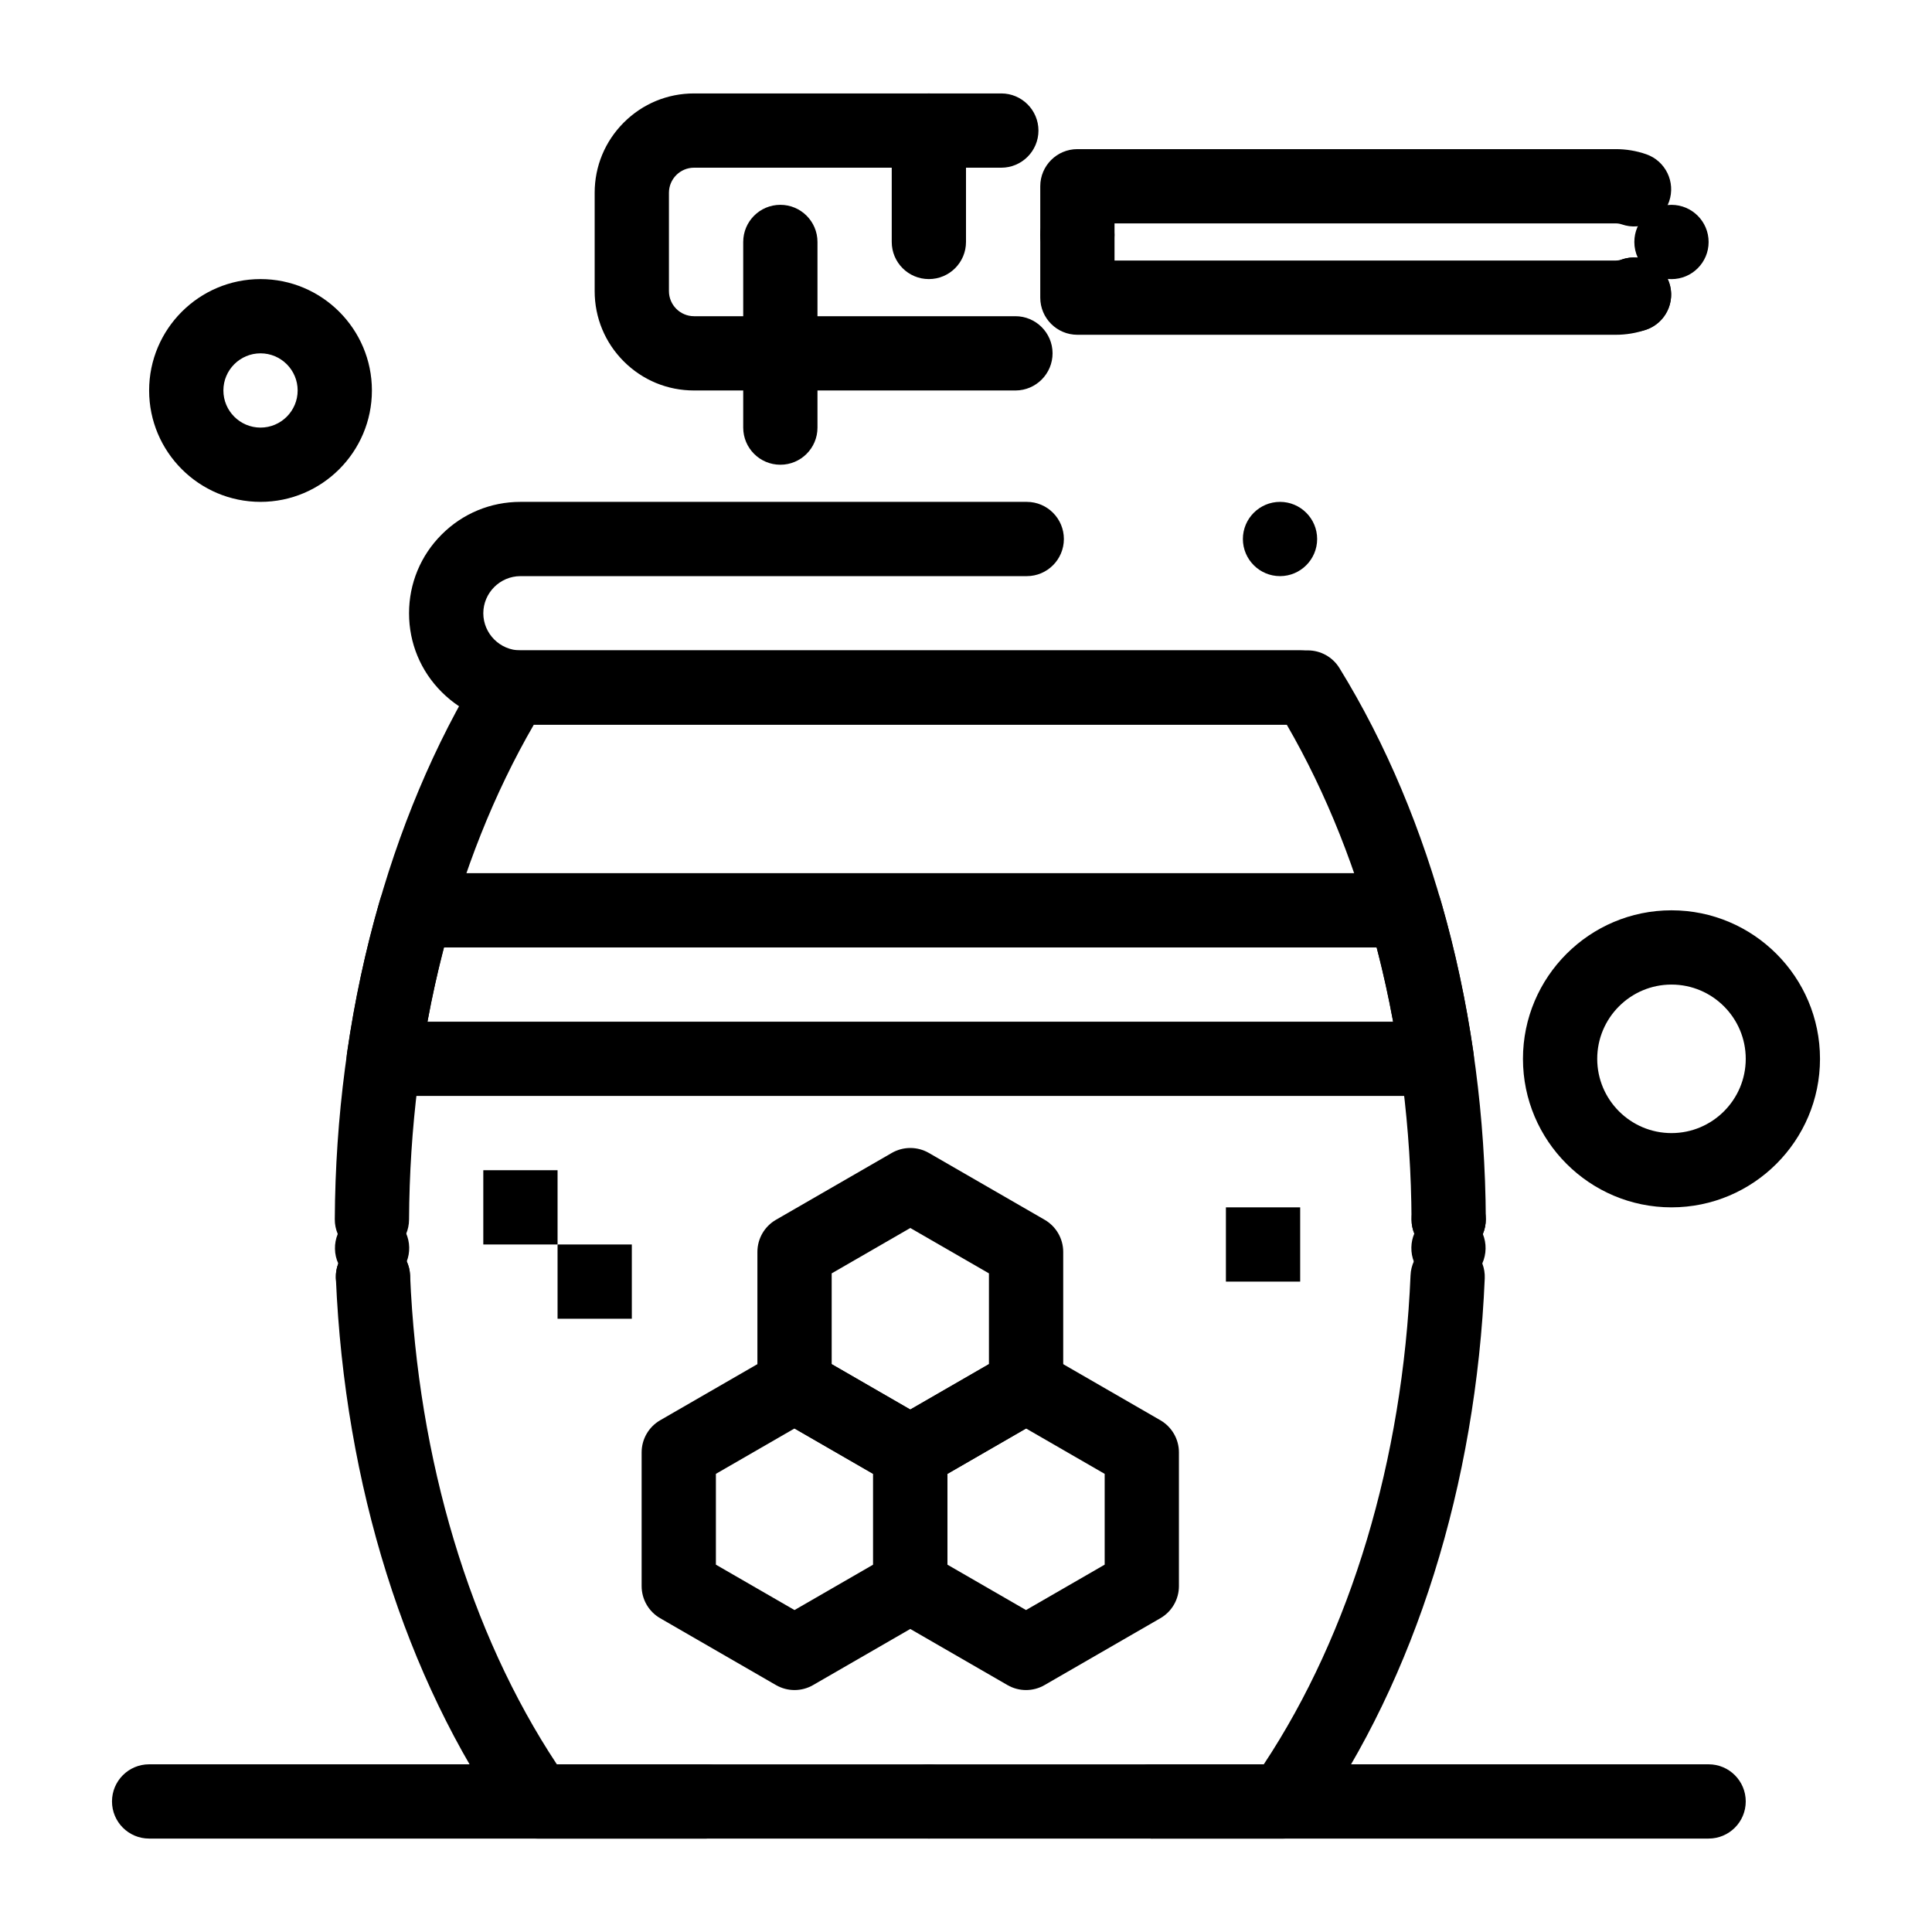
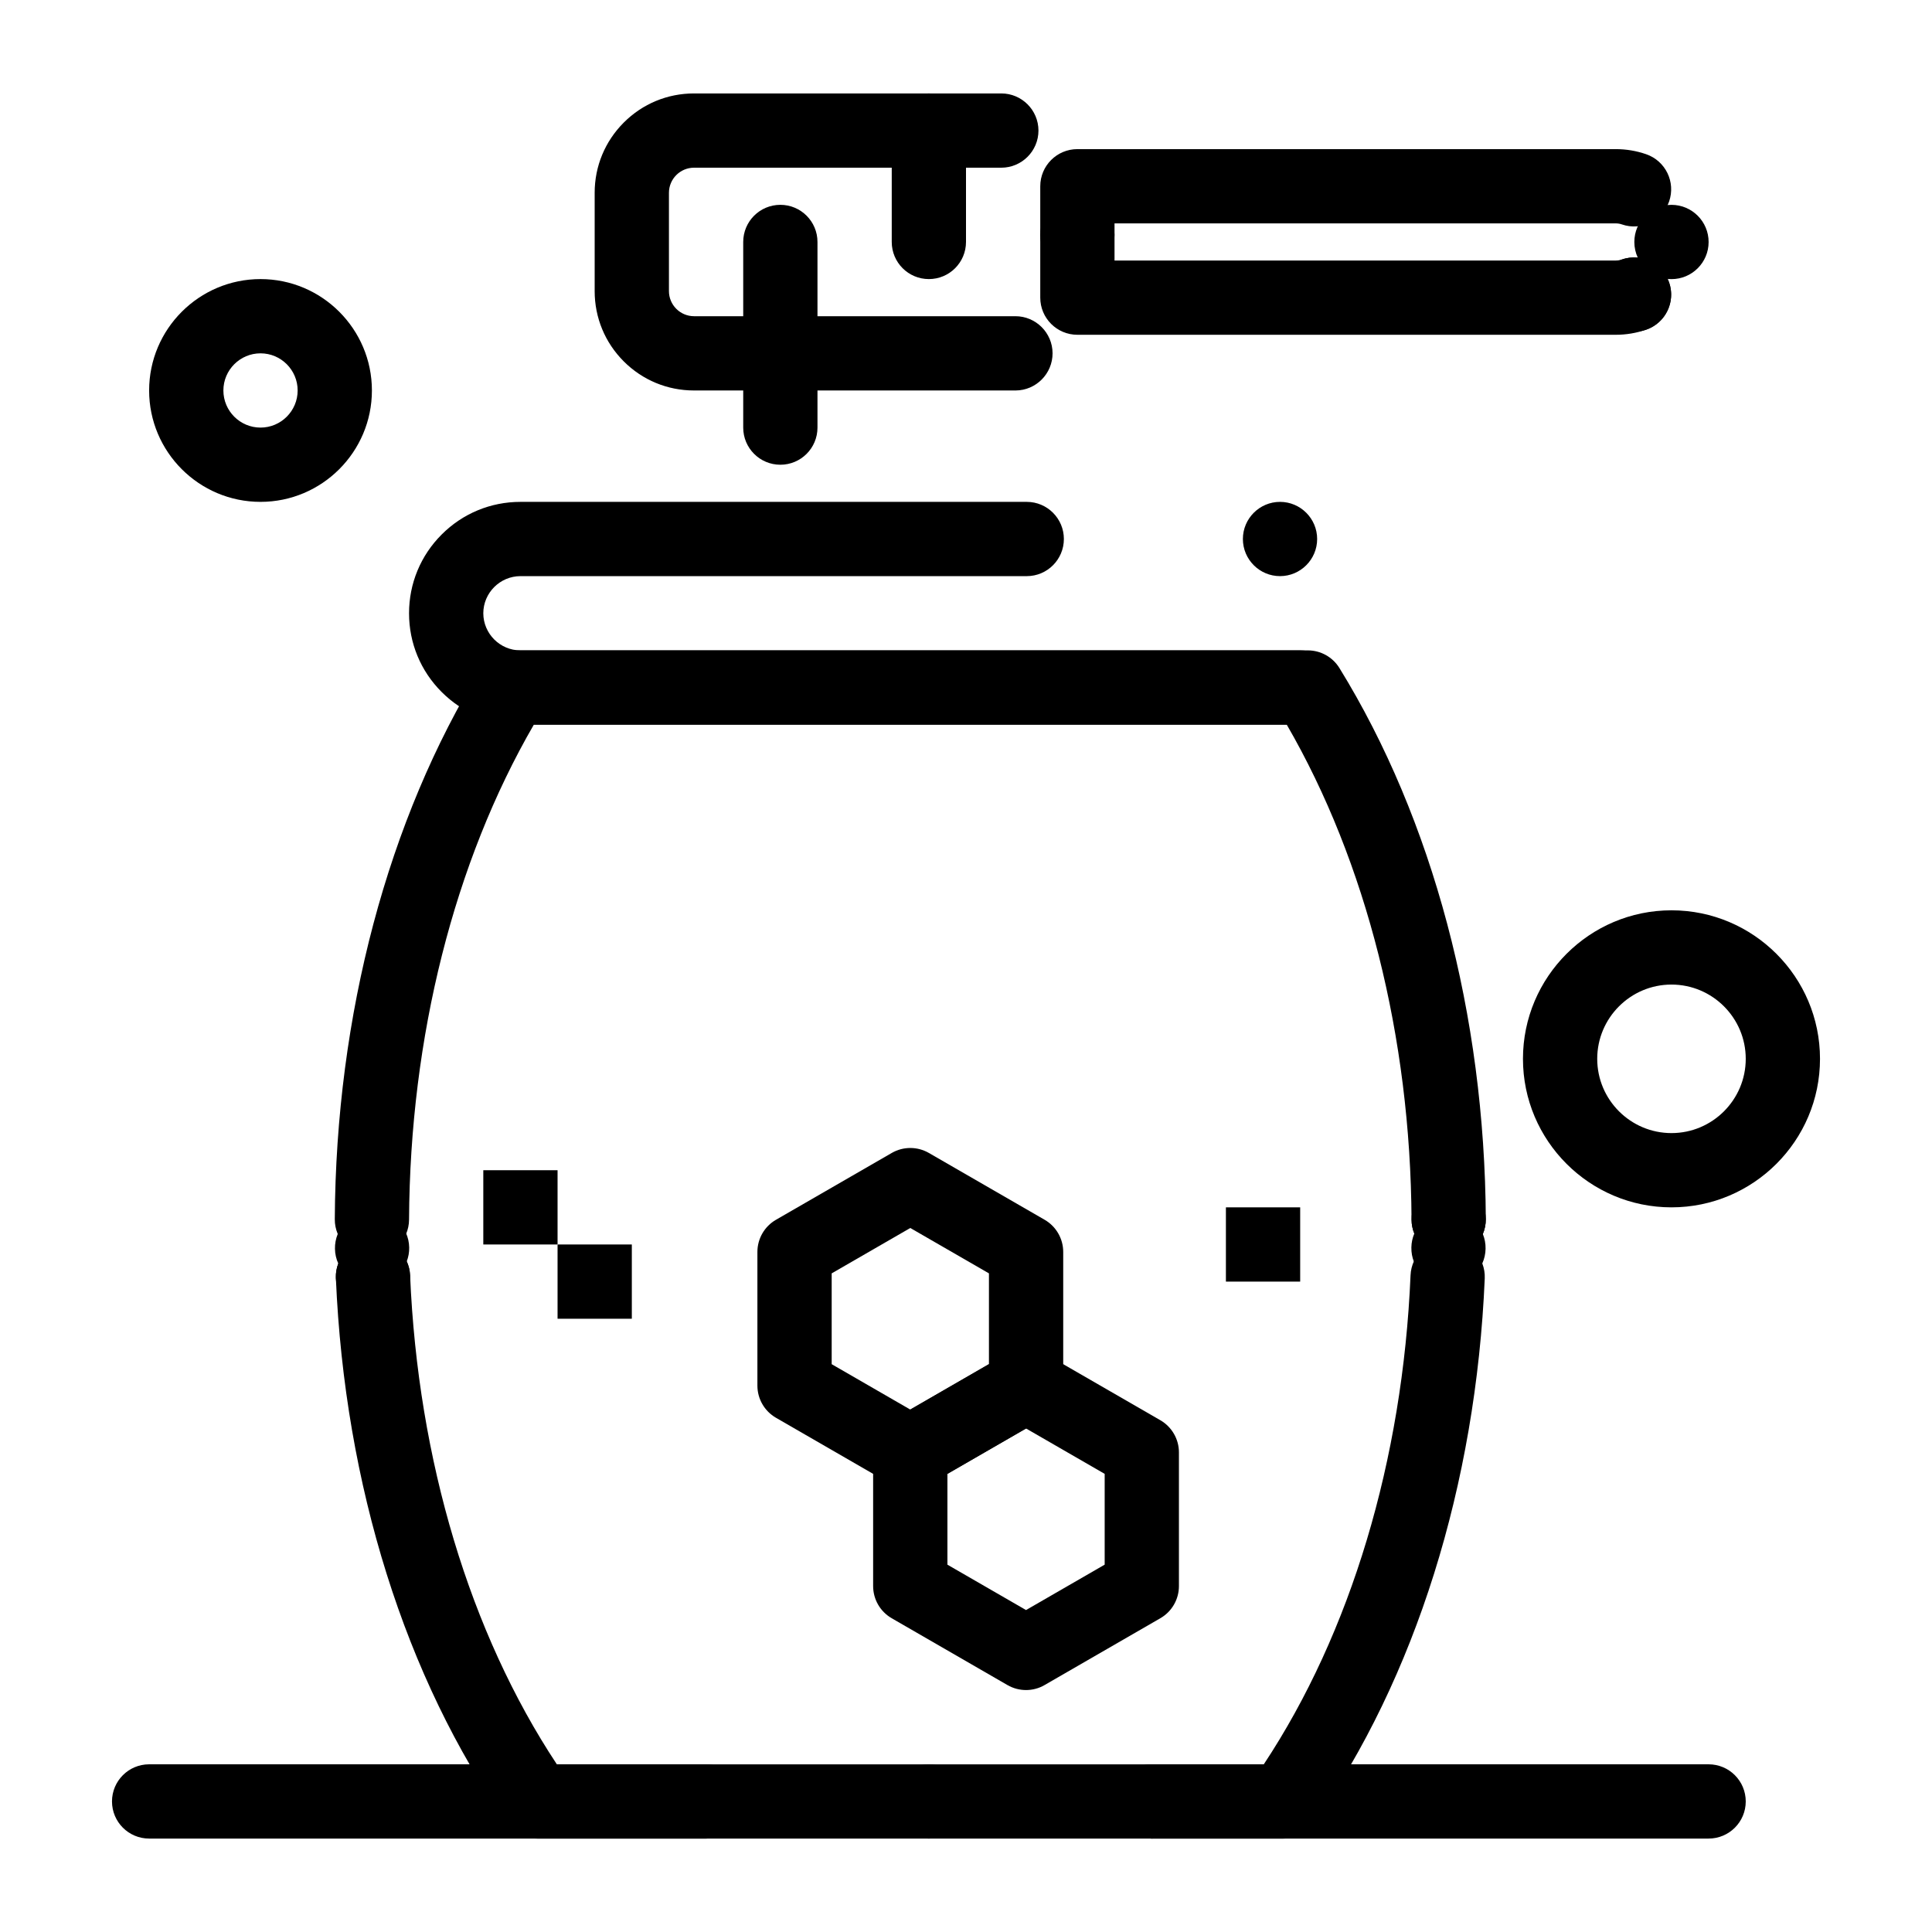
<svg xmlns="http://www.w3.org/2000/svg" fill="#000000" width="800px" height="800px" version="1.1" viewBox="144 144 512 512">
  <g>
-     <path d="m354.56 591.88c-1.699 0-3.394-0.438-4.918-1.316l-30.684-17.715c-3.043-1.758-4.918-5.004-4.918-8.52v-35.426c0-3.516 1.875-6.766 4.922-8.523l30.676-17.707c3.043-1.758 6.797-1.758 9.844 0l30.672 17.707c3.047 1.758 4.926 5.008 4.926 8.523v35.426c0 3.516-1.875 6.766-4.922 8.52l-30.68 17.711c-1.523 0.883-3.223 1.32-4.918 1.32zm-20.84-33.227 20.836 12.027 20.84-12.031v-24.059l-20.84-12.031-20.836 12.027z" />
    <path d="m385.24 538.75c-1.699 0-3.394-0.438-4.918-1.316l-30.684-17.711c-3.043-1.758-4.918-5.008-4.918-8.52v-35.426c0-3.516 1.875-6.766 4.922-8.523l30.68-17.707c3.043-1.758 6.797-1.758 9.844 0l30.672 17.703c3.047 1.758 4.926 5.008 4.926 8.523v35.426c0 3.516-1.875 6.766-4.922 8.52l-30.68 17.711c-1.523 0.883-3.223 1.32-4.922 1.32zm-20.836-33.227 20.836 12.027 20.84-12.031v-24.062l-20.84-12.027-20.836 12.027z" />
    <path d="m415.91 591.88c-1.699 0-3.394-0.438-4.918-1.316l-30.684-17.715c-3.043-1.758-4.918-5.004-4.918-8.52v-35.426c0-3.516 1.875-6.766 4.922-8.523l30.676-17.707c3.043-1.758 6.797-1.758 9.844 0l30.672 17.703c3.047 1.758 4.926 5.008 4.926 8.523v35.426c0 3.516-1.875 6.766-4.922 8.52l-30.68 17.711c-1.52 0.887-3.219 1.324-4.918 1.324zm-20.836-33.227 20.836 12.027 20.84-12.031v-24.059l-20.84-12.031-20.836 12.027z" />
    <path d="m572.2 232.72h-142.68c-5.434 0-9.84-4.406-9.84-9.84v-29.52c0-5.434 4.406-9.84 9.84-9.84h142.68c2.758 0 5.465 0.453 8.055 1.352 5.137 1.777 7.856 7.383 6.078 12.52-1.777 5.137-7.383 7.856-12.52 6.078-0.512-0.18-1.055-0.27-1.613-0.27h-132.84v9.84h132.84c0.559 0 1.102-0.09 1.613-0.27 5.133-1.777 10.742 0.941 12.52 6.078 1.777 5.133-0.941 10.742-6.078 12.52-2.59 0.895-5.297 1.352-8.055 1.352z" />
    <path d="m567.73 225.29c-0.375-1.082-0.551-2.184-0.543-3.277 0.02-4.055 2.566-7.844 6.621-9.238 1.398-0.492 2.832-0.641 4.223-0.492-0.59-1.27-0.914-2.676-0.914-4.164 0-5.434 4.406-9.832 9.852-9.832 5.434 0.012 9.832 4.418 9.832 9.852 0 5.434-4.418 9.84-9.852 9.832-0.336 0-0.672-0.02-0.996-0.051 0.141 0.305 0.258 0.609 0.375 0.934 0.375 1.082 0.551 2.184 0.543 3.266-0.02 4.062-2.566 7.844-6.621 9.25-1.062 0.363-2.152 0.543-3.219 0.543-4.074 0-7.891-2.559-9.301-6.621z" />
    <path d="m488.64 336.04h-206.72c-7.891 0-15.301-3.07-20.871-8.648-5.578-5.57-8.648-12.98-8.648-20.871 0-7.883 3.07-15.301 8.648-20.871 5.57-5.578 12.98-8.648 20.871-8.648h134.19c5.422 0 9.828 4.418 9.828 9.84s-4.406 9.84-9.828 9.84h-134.19c-5.41 0.012-9.832 4.43-9.84 9.84 0.012 5.41 4.43 9.832 9.84 9.84h206.72c5.402 0 9.82 4.398 9.84 9.801 0.012 2.629-1.004 5.106-2.856 6.965-1.852 1.871-4.32 2.902-6.945 2.914h-0.039zm-5.422-39.359c-5.422 0-9.84-4.418-9.84-9.84s4.418-9.84 9.84-9.84 9.84 4.418 9.84 9.84-4.418 9.84-9.84 9.84z" />
    <path d="m331.12 631.24h-147.6c-5.434 0-9.84-4.406-9.84-9.84 0-5.434 4.406-9.84 9.84-9.84h147.6c5.434 0 9.84 4.406 9.84 9.84-0.004 5.434-4.406 9.84-9.844 9.84z" />
    <path d="m439.36 621.4c0-5.434 4.406-9.84 9.84-9.84 5.434 0 9.84 4.406 9.84 9.84 0 5.434-4.41 9.84-9.84 9.84-5.434 0-9.84-4.406-9.84-9.84zm-59.039 0c0-5.434 4.41-9.84 9.84-9.84 5.434 0 9.84 4.406 9.84 9.84 0 5.434-4.41 9.84-9.84 9.84-5.434 0-9.84-4.406-9.84-9.84z" />
    <path d="m596.8 631.24h-147.6c-5.434 0-9.84-4.406-9.84-9.84 0-5.434 4.406-9.84 9.84-9.84h147.6c5.434 0 9.84 4.406 9.84 9.84 0 5.434-4.406 9.84-9.84 9.84z" />
    <path d="m413.14 247.48h-85.223c-7.035 0-13.637-2.734-18.609-7.703-4.969-4.969-7.715-11.582-7.715-18.617v-26.074c0-7.035 2.746-13.637 7.715-18.609 4.969-4.969 11.57-7.715 18.609-7.715h81.445c5.422 0 9.84 4.418 9.84 9.84s-4.418 9.84-9.84 9.84h-81.445c-3.66 0.012-6.633 2.981-6.641 6.641v26.074c0.012 3.66 2.981 6.633 6.641 6.641h85.184c5.402 0 9.82 4.398 9.84 9.801 0.02 5.426-4.379 9.863-9.801 9.883zm16.375-31.387c-5.422 0-9.84-4.418-9.84-9.84s4.418-9.84 9.84-9.84 9.84 4.418 9.84 9.84-4.418 9.84-9.84 9.84z" />
-     <path d="m524.78 434.44h-279.09c-2.856 0-5.566-1.238-7.438-3.394-1.867-2.156-2.711-5.019-2.305-7.844 2-13.914 4.941-27.609 8.75-40.707 1.223-4.203 5.074-7.094 9.449-7.094h262.17c4.375 0 8.227 2.891 9.449 7.094 3.809 13.098 6.75 26.793 8.75 40.707 0.406 2.824-0.434 5.688-2.305 7.844-1.867 2.156-4.578 3.394-7.434 3.394zm-267.5-19.68h255.92c-1.23-6.664-2.688-13.238-4.367-19.68h-247.18c-1.68 6.441-3.141 13.02-4.371 19.68z" />
    <path d="m484.11 631.24h-197.74c-3.207 0-6.215-1.562-8.055-4.188-26.891-38.332-42.977-89.566-45.301-144.26-0.23-5.43 3.984-10.02 9.414-10.25 5.414-0.219 10.02 3.984 10.25 9.414 2.082 48.992 15.852 94.785 38.895 129.61h187.34c23.043-34.82 36.816-80.613 38.895-129.61 0.23-5.43 4.805-9.641 10.25-9.414 5.43 0.23 9.645 4.82 9.414 10.25-2.32 54.695-18.41 105.93-45.301 144.26-1.844 2.625-4.848 4.188-8.055 4.188z" />
    <path d="m527.68 484.6c-5.434-0.098-9.762-4.586-9.652-10.016 0.02-1.301 0.297-2.547 0.777-3.68-0.465-1.141-0.727-2.383-0.727-3.691-0.031-5.441 4.348-9.867 9.781-9.891 5.441-0.031 9.871 4.348 9.891 9.781h0.004c0 1.387-0.277 2.715-0.789 3.914 0.492 1.211 0.758 2.527 0.727 3.926-0.098 5.371-4.477 9.664-9.828 9.664-0.055 0.004-0.125-0.008-0.184-0.008z" />
    <path d="m527.91 477c-5.41 0-9.809-4.371-9.84-9.785-0.262-48.426-11.973-94.758-33.074-131.18h-199.52c-21.102 36.418-32.816 82.754-33.074 131.18-0.031 5.414-4.43 9.785-9.84 9.785h-0.055c-5.434-0.027-9.816-4.457-9.785-9.895 0.289-54.078 14.066-105.96 38.797-146.07 1.793-2.906 4.961-4.676 8.375-4.676h210.69c3.414 0 6.582 1.77 8.375 4.676 24.727 40.117 38.508 91.992 38.797 146.07 0.027 5.434-4.352 9.863-9.785 9.895h-0.055z" />
    <path d="m233.01 482.78c-0.012-0.129-0.012-0.254-0.012-0.375-0.012-1.258 0.227-2.461 0.648-3.562-0.543-1.191-0.855-2.508-0.875-3.898-0.098-5.434 4.223-9.918 9.652-10.016 5.434-0.098 9.918 4.223 10.016 9.652 0.031 1.309-0.207 2.559-0.648 3.711 0.512 1.113 0.816 2.352 0.875 3.652 0.012 0.129 0.012 0.254 0.012 0.383 0.02 5.266-4.121 9.645-9.426 9.871-0.137 0.012-0.285 0.012-0.422 0.012-5.242 0-9.594-4.133-9.82-9.43z" />
    <path d="m390.16 217.96c-5.434 0-9.84-4.406-9.84-9.84v-29.52c0-5.434 4.406-9.84 9.84-9.84s9.84 4.406 9.84 9.84v29.52c0 5.434-4.406 9.84-9.84 9.84z" />
    <path d="m350.8 267.16c-5.434 0-9.84-4.406-9.84-9.84v-49.199c0-5.434 4.406-9.84 9.84-9.84s9.84 4.406 9.84 9.84v49.199c0 5.438-4.402 9.84-9.84 9.84z" />
-     <path d="m213.04 277c-16.277 0-29.52-13.242-29.52-29.52 0-16.277 13.242-29.52 29.52-29.52 16.277 0 29.52 13.242 29.52 29.52 0 16.273-13.242 29.52-29.52 29.52zm0-39.363c-5.426 0-9.84 4.414-9.84 9.84 0 5.426 4.414 9.84 9.84 9.84 5.426 0 9.84-4.414 9.84-9.84 0-5.426-4.414-9.84-9.84-9.84z" />
+     <path d="m213.04 277c-16.277 0-29.52-13.242-29.52-29.52 0-16.277 13.242-29.52 29.52-29.52 16.277 0 29.52 13.242 29.52 29.52 0 16.273-13.242 29.52-29.52 29.52zm0-39.363c-5.426 0-9.84 4.414-9.84 9.84 0 5.426 4.414 9.84 9.84 9.84 5.426 0 9.84-4.414 9.84-9.84 0-5.426-4.414-9.84-9.84-9.84" />
    <path d="m586.96 463.96c-21.703 0-39.359-17.656-39.359-39.359s17.656-39.359 39.359-39.359c21.703 0 39.359 17.656 39.359 39.359s-17.656 39.359-39.359 39.359zm0-59.039c-10.852 0-19.68 8.828-19.68 19.68 0 10.852 8.828 19.68 19.68 19.68 10.852 0 19.68-8.828 19.68-19.68 0-10.852-8.828-19.68-19.68-19.68z" />
    <path d="m272.08 454.12h19.68v19.68h-19.68z" />
    <path d="m468.88 463.96h19.68v19.68h-19.68z" />
    <path d="m291.76 473.8h19.68v19.68h-19.68z" />
  </g>
</svg>